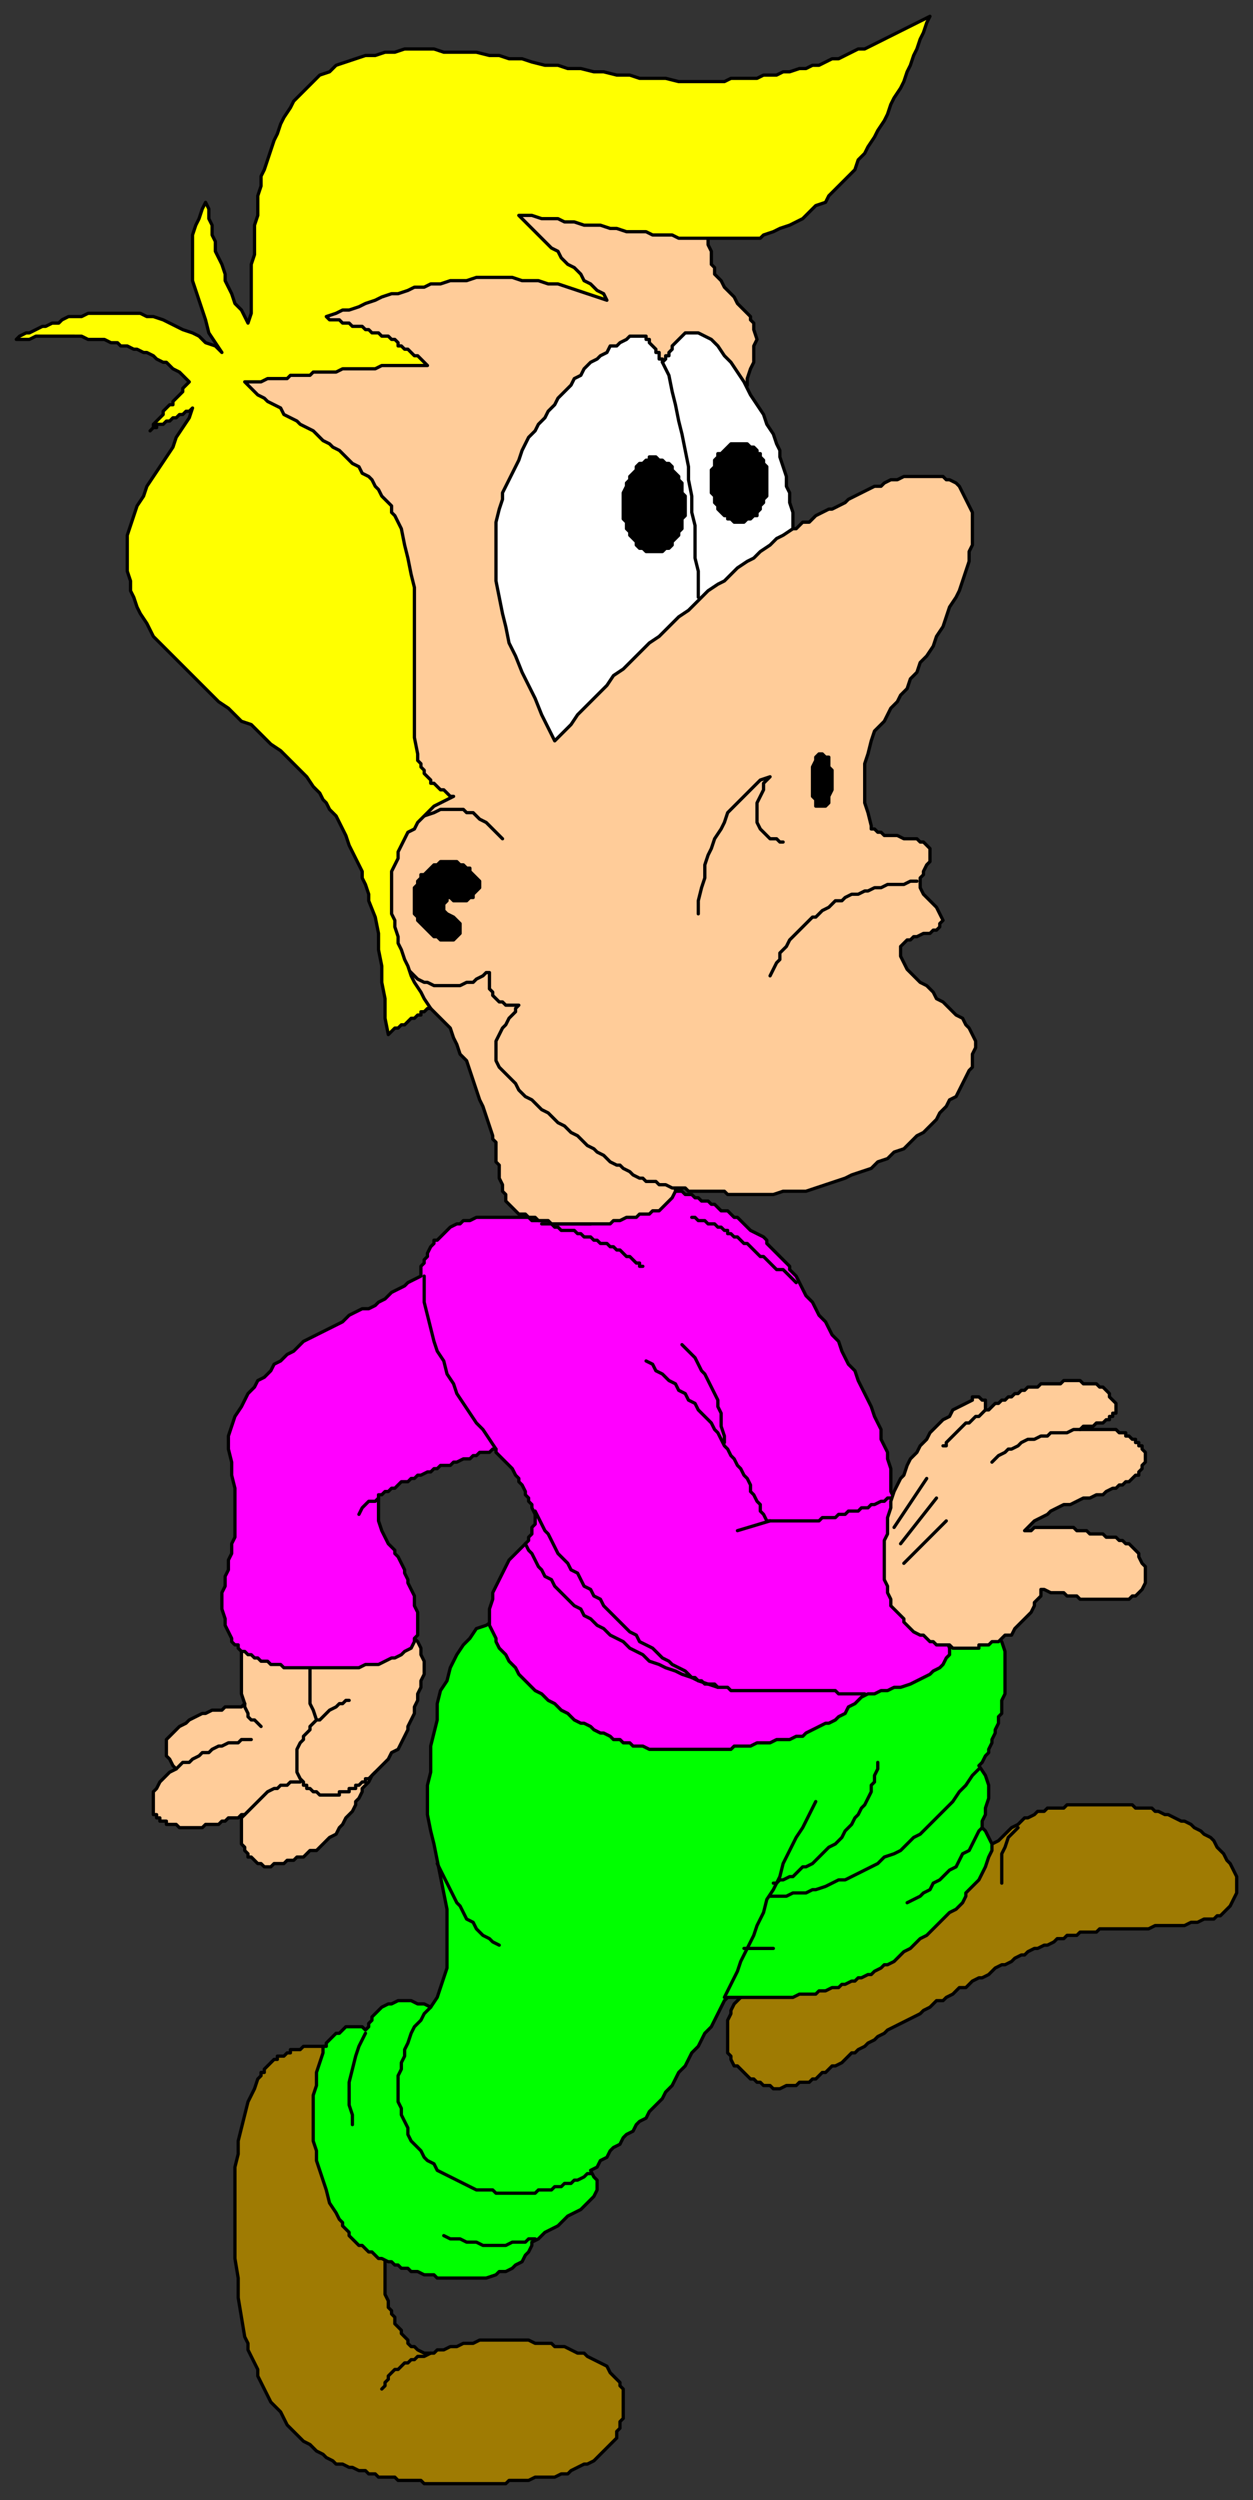
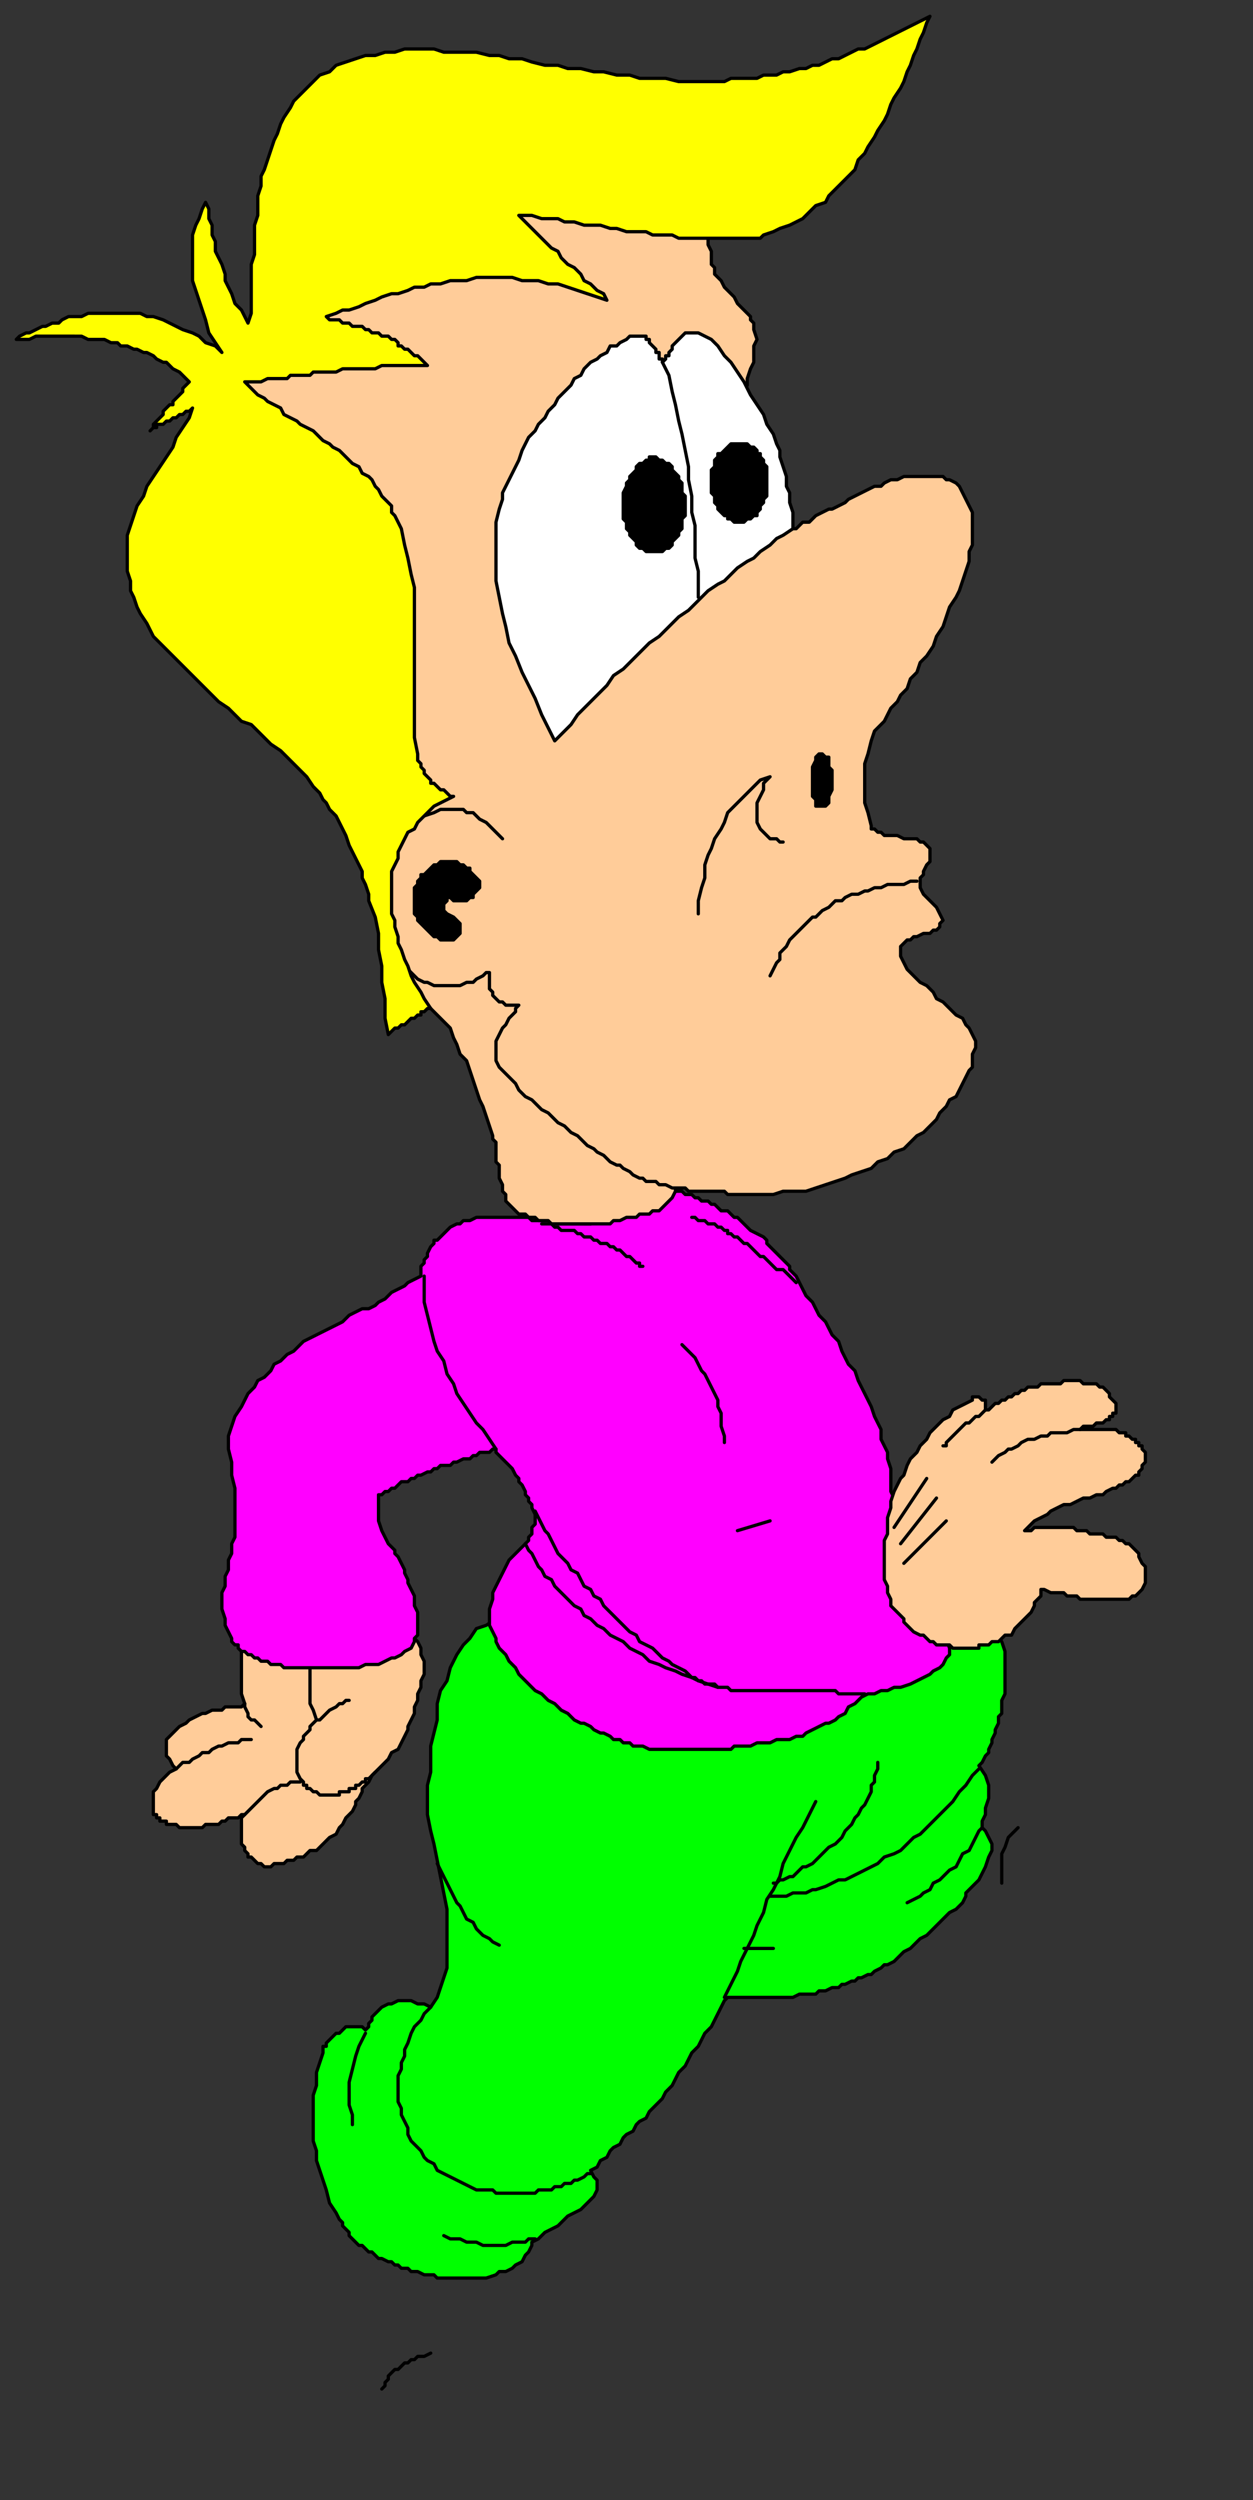
<svg xmlns="http://www.w3.org/2000/svg" fill-rule="evenodd" height="766" preserveAspectRatio="none" stroke-linecap="round" width="384">
  <rect width="100%" height="100%" fill="#333333" stroke="none" />
  <style>.pen0{stroke:#000;stroke-width:1;stroke-linejoin:round}.brush3{fill:#fc9}.brush5{fill:#000}</style>
-   <path class="pen0" d="M118 691v12l1 2v2l1 1v1l1 1v2l1 1 1 1v1l1 1 1 1v1l1 1h1l1 1 2 1h3l1-1h2l2-1h2l2-1h3l2-1h15l2 1h5l1 1h3l2 1 2 1h2l1 1 2 1 2 1 2 1 1 2 1 1 2 2v1l1 1v9l-1 1v2l-1 1v2l-1 1-1 1-1 1-1 1-1 1-2 2-2 1h-1l-2 1-2 1-1 1h-2l-2 1h-6l-2 1h-6l-1 1h-25l-1-1h-7l-1-1h-5l-1-1h-2l-1-1h-2l-2-1h-1l-2-1h-2l-1-1-2-1-1-1-2-1-1-1-1-1-2-1-1-1-1-1-2-2-1-1-1-2-1-2-2-2-1-1-1-2-1-2-1-2-1-2v-2l-1-2-1-2-1-2v-2l-1-2-1-6-1-6v-6l-1-6v-28l1-4v-4l1-4 1-4 1-4 2-4 1-3 1-1v-1h1v-1l1-1h0l1-1 1-1h1v-1h2l1-1h1v-1h3l1-1h8l1 1h0v1l16 62zm183-124h1l1-1 1-1 2-1 1-1 1-1 1-1 1-1 2-1 1-1 1-1h1l2-1 1-1h2l1-1h5l1-1h20l1 1h5l1 1h1l2 1h1l2 1 2 1h1l2 1 1 1 2 1 1 1 2 1 1 1 1 2 1 1 1 1 1 2 1 1 1 2 1 2v5l-1 2-1 2-1 1-2 2h-1l-1 1h-3l-2 1h-2l-2 1h-9l-2 1h-15l-1 1h-5l-1 1h-3l-1 1h-2l-1 1-2 1h-1l-2 1h-1l-2 1-1 1h-1l-2 1-1 1-2 1h-1l-2 1-1 1-1 1-2 1h-1l-2 1-1 1-1 1h-2l-1 1-1 1-2 1-1 1h-2l-1 1-1 1-2 1-1 1-2 1-2 1-2 1-2 1-2 1-1 1-2 1-1 1-2 1-1 1-2 1-1 1h-1l-1 1-1 1-1 1-2 1h-1l-1 1-1 1h-1l-1 1-1 1h-1l-1 1h-3l-1 1h-3l-2 1h-2l-1-1h-2l-1-1h-1l-1-1h-1l-1-1-1-1-1-1-1-1h-1l-1-2v-1l-1-1v-10l1-2v-1l1-2 1-1 1-1 1-1 1-1 1-1 71-42z" style="fill:#9f7b03" />
  <path class="pen0" style="fill:#0f0" d="M303 500h2l1 2 1 1 1 3v13l-1 2v4l-1 1v2l-1 2v1l-1 2v1l-1 2v1l-1 1-1 2-1 1 2 3 1 3v4l-1 3v2l-1 2v2l1 1 1 2 1 2v2l-1 2-1 3-1 2-1 2-1 1-1 1-1 1-1 1v1l-1 2-1 1-1 1-2 1-1 1-1 1-1 1-1 1-1 1-1 1-1 1-2 1-1 1-1 1-1 1-2 1-1 1-1 1-1 1-2 1h-1l-1 1-2 1-1 1h-1l-2 1h-1l-1 1h-1l-2 1h-1l-1 1h-2l-2 1h-2l-1 1h-5l-2 1h-20l-1 1-1 2-1 2-1 2-1 2-2 2-1 2-1 2-2 2-1 2-1 2-2 2-1 2-1 2-2 2-1 2-1 1-2 2-1 1-1 2-2 1-1 1-1 2-2 1-1 1-1 2-2 1-1 1-1 2-2 1-1 2-2 1 1 2 1 1v3l-1 2-1 1-1 1-2 2-2 1-2 1-2 2-1 1-2 1-2 1-2 2-2 1v1l-1 2-1 1-1 2-2 1-1 1-2 1h-2l-1 1-3 1h-15l-1-1h-3l-2-1h-2l-1-1h-2l-1-1h-1l-1-1h-1l-2-1h-1l-1-1-1-1h-1l-1-1-1-1h-1l-1-1-1-1-1-1v-1l-1-1-1-1v-1l-1-1-1-2-2-3-1-4-1-3-1-3-1-3v-3l-1-3v-14l1-3v-4l1-3 1-3v-2h1v-1l1-1 1-1 1-1h1l1-1 1-1h5l1 1 1-1v-1l1-1v-1l1-1 1-1 1-1 2-1h1l2-1h4l2 1h2l2 1 2-3 1-3 1-3 1-3v-18l-1-5-1-5-1-5-1-5-1-4-1-5v-9l1-4v-8l1-4 1-4v-5l1-4 2-3 1-4 2-4 2-3 2-2 2-3 3-1 3-2 151 4z" />
  <path class="pen0 brush3" d="m125 500 1 1 1 1 1 1 1 2v2l1 2v4l-1 2v2l-1 2v2l-1 2v2l-1 2-1 2v1l-1 2-1 2-1 2-2 1-1 2-1 1-2 2-1 1-1 1-1 2-1 1-1 1v1l-1 2-1 1v1l-1 2-1 1-1 1-1 2-1 1-1 2-2 1-1 1-1 1-1 1-1 1h-2l-1 1-1 1h-2l-1 1h-2l-1 1h-3l-1 1h-2l-1-1h-1 0l-1-1-1-1h-1v-1l-1-1v-1l-1-1v-8l1-1h-1l-1 1h-3l-1 1h-1l-1 1h-4l-1 1h-7l-1-1h0-3v-1h-2v-1h-1v-1h-1v-7l1-1 1-2 1-1 2-2 2-1-1-1-1-2-1-1v-5l1-1 2-2 1-1 2-1 1-1 2-1 2-1h1l2-1h3l1-1h5l1-1-1-3v-13l1-3 2-2h2l46-1z" />
  <path class="pen0" fill="none" d="m54 542 1-1 1-1h2l1-1 2-1 1-1h2l1-1 2-1h1l2-1h3l1-1h3m-2 23 1-1 1-1 1-1 1-1 1-1 1-1 1-1 2-1h1l1-1h2l1-1h3m15-25h-1l-1 1h-1l-1 1-2 1h0l-1 1-1 1-1 1h-1l-1 1-1 1v1l-1 1-1 1v1l-1 1-1 2v7l1 2 1 1v1h1v1h1l1 1h1l1 1h6v-1h3v-1h2v-1h1l1-1h1v-1h1l1-1 1-1m-19-34-1 2v11l1 2 1 3m-22-5v1l1 2v1l1 1h1l1 1 1 1h0" />
  <path class="pen0" style="fill:#f0f" d="M179 375h2l3-1h2l2-1 1-1 2-1 1-1 1-2 2-1 1-1h2l1-1h10l1 1h2l1 1h1l1 1h2l1 1h1l1 1 1 1h2l1 1 1 1h1l1 1 1 1 1 1 1 1 2 1h0l2 1 1 1v1l1 1 1 1 1 1 1 1 1 1 1 1 1 1v1l2 2 1 2 1 2 1 2 2 2 1 2 1 2 2 2 1 2 1 2 2 2 1 3 1 2 1 2 2 2 1 3 1 2 1 2 1 2 1 2 1 3 1 2 1 2v3l1 2 1 2v2l1 3v7l1 2 17 46v2l-1 1-1 2-1 1-2 1-1 1-2 1-2 1-2 1-3 1h-2l-2 1h-2l-2 1h-2l-2 1-1 1-1 1-2 1-1 2-2 1-1 1-2 1h-1l-2 1-2 1-2 1-1 1h-2l-2 1h-4l-2 1h-4l-2 1h-5l-1 1h-25l-2-1h-3l-1-1h-2l-1-1h-2l-1-1-2-1h-1l-2-1-1-1-2-1h-1l-2-1-1-1-1-1-2-1-1-1-1-1-2-1-1-1-1-1-2-1-1-1-1-1-1-1-1-1-1-1-1-2-1-1-1-1-1-2-1-1-1-1-1-2v-1l-1-2-1-2v-5l1-3v-2l1-2 1-2 1-2 1-2 1-2 1-1 2-2 1-1 1-1 1-1v-1l1-1v-2l1-1h0v-3l-1-2v-1l-1-1v-1l-1-1v-1l-1-2-1-1v-1l-1-1-1-2-1-1-1-1-1-1-1-1-1-1v-1h-1l-1 1h-3l-1 1h-1l-1 1h-2l-2 1h-1l-1 1h-3l-1 1h-1l-1 1h-1l-2 1h-1l-1 1h-1l-1 1h-2l-1 1-1 1h-1l-1 1h-1l-1 1h-1v8l1 3 1 2 1 2 2 2v1l1 1 1 2 1 2v1l1 2v1l1 2 1 2v3l1 2v7l-1 1v1l-1 2-2 1-1 1-2 1h-1l-2 1-2 1h-4l-2 1H87l-1-1h-3l-1-1h-2 0l-1-1h-1l-1-1h-1l-1-1h-1l-1-1v-1h-1l-1-1v-1l-1-2-1-2v-2l-1-3v-5l1-2v-3l1-2v-3l1-2v-3l1-2v-15l-1-4v-4l-1-4v-4l1-3 1-3 2-3 1-2 1-2 2-2 1-2 2-1 2-2 1-2 2-1 2-2 2-1 1-1 2-2 2-1 2-1 2-1 2-1 2-1 2-1 2-2 2-1 2-1h2l2-1 1-1 2-1 2-2 2-1 2-1 1-1 2-1 2-1v-3l1-1v-1l1-1v-1l1-2 1-1v-1h1l1-1 1-1 1-1 1-1 2-1h1l1-1h2l2-1h16l1 1h5l2 1h9z" />
-   <path class="pen0" fill="none" d="m110 464 1-2 1-1 1-1h2l1-1h0m82-42 2 1 1 2 2 1 2 2 2 1 1 2 2 1 1 2 2 1 1 2 1 1 2 2 1 1 1 2 1 1 1 2 1 2 1 1 1 2 1 1 1 2 1 1 1 2 1 1 1 2v2l1 1 1 2 1 1v2l1 1 1 2h16l1-1h4l1-1h2l1-1h3l1-1h2l1-1h1l2-1h1l1-1h2l1-1" />
  <path class="pen0" fill="none" d="m209 412 1 1 2 2 1 1 1 2 1 2 1 1 1 2 1 2 1 2 1 2v2l1 2v4l1 3v2m14 24-10 3m-96-78v8l1 4 1 4 1 4 1 3 2 3 1 4 2 3 1 3 2 3 2 3 2 3 2 2 2 3 2 3m12 19 1 2 1 2 1 2 1 1 1 2 1 2 1 2 1 1 2 2 1 2 2 1 1 2 1 2 2 1 1 2 2 1 1 2 2 2 1 1 2 2 1 1 2 2 2 1 1 2 2 1 2 1 1 1 2 2 2 1 1 1 2 1 2 1 1 1 1 1h1l1 1h1l1 1h3l1 1h3l1 1h32l1 1h8m-99-144h3l1 1h1l1 1h4l1 1h1l1 1h2l1 1h1l1 1h2l1 1h1l1 1h1l1 1h0l1 1h1l1 1 1 1h1v1h1" />
  <path class="pen0" fill="none" d="m161 473 1 2 1 1 1 2 1 2 1 1 1 2 2 1 1 2 1 1 2 2 1 1 2 2 2 1 1 2 2 1 2 2 2 1 2 2 2 1 2 1 2 2 2 1 2 1 2 2 3 1 2 1 3 1 2 1 3 1 2 1 3 1 3 1m-8-144h1l1 1h2l1 1h2l1 1h1l1 1h1v1h1l1 1h1l1 1 1 1h1l1 1 1 1 1 1 1 1h1l1 1 1 1 1 1 1 1h2l1 1 1 1 1 1 1 1" />
  <path class="pen0 brush3" d="m274 457 1-2 1-2 1-1 1-3 1-2 2-2 1-2 2-2 1-2 2-2 2-2 2-1 1-2 2-1 2-1 2-1v-1h2l1 1h1v3h1l1-1 1-1h1l1-1h1l1-1h1l1-1h1l1-1h1l1-1h3l1-1h6l1-1h5l1 1h4l1 1h1l1 1 1 1v1l1 1 1 1v3h-1v1h0-1v1h-1 0l-1 1h0-2l-1 1h-3l-1 1h11l1 1h2v1h1l1 1h1v1h1v1h1v1l1 1h0v1h0v2h0l-1 1v1h0l-1 1v1h-1l-1 1h0l-1 1h-1 0l-1 1h-1l-1 1h-1l-2 1-1 1h-2l-2 1h-2l-2 1-2 1h-2l-2 1-2 1-1 1-2 1-2 1-1 1-2 2h2l1-1h12l1 1h3l1 1h4l1 1h3l1 1h1l1 1h1l1 1 1 1 1 1v1l1 2 1 1v5l-1 2-1 1-1 1h0-1l-1 1h-2 0-6 0-7l-1-1h-3l-1-1h-4l-2-1h-1v2l-1 1-1 1v1l-1 2-1 1-1 1-1 1-1 1-1 1-1 2h-2l-1 1-1 1h-2l-1 1h0-3v1h-5 0-3 0l-1-1h-4l-1-1h-1l-1-1-1-1h-1l-2-1-1-1-1-1-1-1v-1l-1-1-1-1-1-1-1-1v-2l-1-2v-2l-1-2v-12l1-2v-5l1-3v-2l1-3z" />
  <path class="pen0" fill="none" d="m302 432-1 1-1 1h-1l-1 1-1 1h-1l-1 1-1 1h0l-1 1-1 1h0l-1 1-1 1v1h-1m42-5h-2l-2 1h-5l-1 1h-2l-2 1h-2l-2 1-1 1-2 1h-1l-1 1-2 1-1 1-1 1m-17 11-11 14m8-20-10 15m16-2-13 13M132 615l-2 2-1 2-2 2-1 2-1 3-1 2v2l-1 2v2l-1 2v8l1 2v2l1 2 1 2v2l1 2 1 1 2 2 1 2 1 1 2 1 1 2 2 1 2 1 2 1 2 1 2 1 2 1h5l1 1h12l1-1h4l1-1h2l1-1h2l1-1h1l2-1 1-1h1m-69-43-2 4-1 3-1 4-1 4v7l1 3v3m28 34 2 1h3l2 1h3l2 1h7l2-1h4l1-1h2m58-74 2-4 2-4 1-3 2-4 2-4 1-3 2-4 1-4 2-3 2-4 1-4 2-4 2-4 2-3 2-4 2-4" />
  <path class="pen0" fill="none" d="m300 542-2 2-2 3-2 2-2 3-2 2-2 2-2 2-2 2-2 2-2 1-2 2-2 2-2 1-3 1-2 2-2 1-2 1-2 1-2 1-2 1h-2l-2 1-2 1-3 1h-1l-2 1h-4l-2 1h-5m65-21-1 1-1 2-1 2-1 2-2 1-1 2-1 2-2 1-2 2-1 1-2 1-1 2-2 1-1 1-2 1-2 1m-41 14h-9m41-57v2l-1 2v2l-1 1v2l-1 2-1 2-1 1-1 2-1 1-1 2-1 1-1 1-1 2-1 1-1 1-2 1-1 1-1 1-1 1-1 1-1 1-2 1h-1l-1 1-1 1-1 1h-1l-2 1h-1l-1 1h-1m-103-6 1 2 1 2 1 2 1 2 1 2 1 2 1 1 1 2 1 2 2 1 1 2 1 1 1 1 2 1 1 1 2 1m-36 136 1-1v-1l1-1v-1l1-1 1-1h1l1-1 1-1h1l1-1h1l1-1h2l2-1m180-161-2 2-1 1-1 3-1 2v9" />
  <path class="pen0 brush3" d="m159 372-1-1-1-1-1-1-1-1v-2l-1-1v-2l-1-2v-4l-1-1v-6l-1-1v-1l-1-3-1-3-1-3-1-2-1-3-1-3-1-3-1-3-2-2-1-3-1-2-1-3-2-2-1-1-2-2-1-1-1-1h-1v-1h-1l-1-1h-1l-1-1h0-1l-1-1h0l-1-1v-1h0l-1-1v-2h0l1-1h0v-1l1-1h0l1-1h0l1-1h1v-1h2v-1h5l1-1h3l1-1h3l1-1h4l1-1h15l1 1h2l1 1h1l1 1 1 1 1 1 2 2 2 2 1 2 2 2 1 2 2 2 1 1 2 3 1 2 1 2 2 2 1 2 1 2 1 3 1 2 1 2 1 2 1 3 1 2 1 2 1 3 1 2 1 2 1 3 1 2 1 2 1 3 1 2v2l1 3 1 2v4l-1 2-1 1-1 1-1 1-1 1h-2l-1 1h-3l-1 1h-3l-2 1h-2l-1 1h-18l-1-1h-3l-1-1h-2l-1-1h-2z" />
  <path class="pen0 brush3" d="M217 70v5l1 2v4l1 1v2l1 1 1 1 1 2h0l1 1 1 1 1 1 1 2 1 1 1 1 1 1 1 1v1l1 1v2l1 3-1 2v5l-1 2-1 3v2l-1 3-1 2-1 2v3l-1 2v3l-1 2v2l1 3v2l1 1v2l1 2 1 2 1 2 1 1 1 2 1 1 1 2 2 1 1 1 2 1 1 1 2 1h3l1-1 1-1h2l1-1 1-1 2-1 2-1h1l2-1 2-1 1-1 2-1 2-1 2-1 2-1h2l1-1 2-1h2l2-1h12l1 1h1l2 1 1 1 1 2 1 2 1 2 1 2v10l-1 2v3l-1 3-1 3-1 3-1 2-2 3-1 3-1 3-2 3-1 3-2 3-2 2-1 3-2 2-1 3-2 2-1 2-2 2-1 2-1 2-1 1-1 1-1 1-1 3-1 4-1 3v12l1 3 1 4v1h1l1 1h1l1 1h4l2 1h4l1 1h1l1 1 1 1v4l-1 1-1 2v1l-1 1v3l1 2 1 1 1 1 1 1 1 1 1 2 1 2-1 1v1l-1 1h-1l-1 1h-2l-2 1h-1l-1 1h-1l-1 1-1 1v3l1 2 1 2 2 2 2 2 2 1 2 2 1 2 2 1 2 2 2 2 2 1 1 2 1 1 1 2 1 2v2l-1 2v4l-1 1-1 2-1 2-1 2-1 2-2 1-1 2-2 2-1 2-2 2-2 2-2 1-2 2-2 2-3 1-2 2-3 1-2 2-3 1-3 1-2 1-3 1-3 1-3 1-3 1h-7l-3 1h-14l-1-1h-11l-1-1h-4l-2-1h-2l-1-1h-3l-1-1h-1 0l-2-1-1-1-2-1-1-1h-1l-2-1-1-1-1-1-2-1-1-1-2-1-1-1-1-1-1-1-2-1-1-1-1-1-2-1-1-1-1-1-1-1-2-1-1-1-1-1-1-1-2-1-1-1-1-1-1-2-1-1-1-1-1-1-2-2-1-2v-6l1-2 1-2 1-1 1-2 1-1 1-1v-1l1-1h0-4l-1-1h-1l-1-1-1-1v-1l-1-1v-3h0v-2h0-1l-1 1-2 1-1 1h-2l-2 1h-8l-2-1h-1l-2-1-1-1-1-1-1-1-6-12-49-152 2-25 69-59 76 21z" />
  <path class="pen0" style="fill:#fff" d="m170 227-2-4-2-4-2-5-2-4-2-4-2-5-2-4-1-5-1-4-1-5-1-5v-18l1-4 1-3v-2l1-2 1-2 1-2 1-2 1-2 1-3 1-2 1-2 2-2 1-2 2-2 1-2 2-2 1-2 2-2 2-2 1-2 2-1 1-2 2-2 2-1 1-1 2-1 1-2h2l1-1 2-1 1-1h5v1h1v1l1 1h0l1 1v1h1v2h1v1l1-1v-1h1v-1l1-1v-1l1-1h0l1-1 1-1h0l1-1h4l2 1 2 1 2 2 2 3 2 2 2 3 2 3 2 4 2 3 2 3 1 3 2 3 1 3 1 2v2l1 3 1 3v3l1 2v3l1 3v5l-3 2-2 1-2 2-3 2-2 2-2 1-3 2-2 2-2 2-2 1-3 2-2 2-2 2-2 2-3 2-2 2-2 2-2 2-3 2-2 2-2 2-2 2-2 2-3 2-2 3-2 2-2 2-3 3-2 2-2 3-2 2-3 3z" />
  <path class="pen0" fill="none" d="m203 111 2 4 1 5 1 4 1 5 1 4 1 5 1 5v4l1 5v5l1 4v10l1 4v8" />
  <path class="pen0 brush5" d="M200 169h3l1-1h1l1-1v-1l1-1 1-1v-1l1-1v-3l1-1v-6l-1-1v-3l-1-1v-1l-1-1-1-1v-1l-1-1h-1l-1-1h-1l-1-1h-2v1h-1l-1 1h-1l-1 1v1l-1 1-1 1v1l-1 1v1l-1 2v8l1 1v2l1 1v1l1 1 1 1v1l1 1h1l1 1h2zm27-9h1l1-1h1l1-1h1v-1l1-1v-1l1-1v-1l1-1v-9l-1-1v-1l-1-1v-1h-1v-1l-1-1h-1l-1-1h-1 0-4l-1 1h0l-1 1-1 1h-1v1l-1 1v2l-1 1v7l1 1v2l1 1v1l1 1 1 1h1v1h1l1 1h2z" />
  <path class="pen0" fill="none" d="M214 280v-4l1-4 1-3v-4l1-3 1-2 1-3 2-3 1-2 1-3 2-2 2-2 2-2 2-2 2-2 3-1-2 2v2l-1 2-1 2v6l1 2 1 1h0l1 1 1 1h2l1 1h1m-110-8 3-1 2-1h7l1 1h2l1 1 1 1 2 1 1 1 1 1 1 1 1 1 1 1" />
  <path class="pen0 brush5" d="M147 270v2h0l-1 1-1 1v1h-1l-1 1h-4l-1-1h-1v1l-1 1v2l1 1h0l2 1 1 1 1 1v2h0v1l-1 1-1 1h-4 0l-1-1h-1l-1-1-1-1h0l-1-1-1-1h0l-1-1v-1l-1-1v-7h0v-1l1-1v-1l1-1v-1h1l1-1 1-1h0l1-1h1l1-1h5l1 1h1l1 1h1v1l1 1h0l1 1h0l1 1zm105-39h0l1 1h1v3l1 1v6l-1 2v2l-1 1h-1 0-2v-2l-1-1v-9l1-2v-1h0l1-1h1z" />
  <path class="pen0" fill="none" d="m236 299 1-2 1-2 1-1v-2l1-1 1-1 1-2 1-1 1-1 1-1 1-1 1-1 2-2h1l1-1 1-1 2-1 1-1 1-1h2l1-1 2-1h2l2-1h1l2-1h2l2-1h5l2-1h2" />
  <path class="pen0" style="fill:#ff0" d="m76 99 1-3V81l1-3v-9l1-3v-6l1-3v-3l1-2 1-3 1-3 1-3 1-2 1-3 1-2 2-3 1-2 2-2 2-2 2-2 2-2 3-1 2-2 3-1 3-1 3-1h3l3-1h3l3-1h9l3 1h10l4 1h3l3 1h4l3 1 4 1h4l3 1h4l4 1h3l4 1h4l3 1h8l4 1h14l2-1h8l2-1h4l2-1h2l3-1h2l2-1h2l2-1 2-1h2l2-1 2-1 2-1h2l2-1 2-1 2-1 2-1 2-1 2-1 2-1 2-1 2-1 2-1-1 2-1 3-1 2-1 3-1 2-1 3-1 2-1 3-1 2-2 3-1 2-1 3-1 2-2 3-1 2-2 3-1 2-2 2-1 3-2 2-2 2-2 2-2 2-1 2-3 1-2 2-2 2-2 1-2 1-3 1-2 1-3 1-1 1h-25l-2-1h-6l-2-1h-6l-3-1h-2l-3-1h-5l-3-1h-3l-2-1h-5l-3-1h-4l1 1 2 2 2 2 1 1 2 2 2 2 2 1 1 2 2 2 2 1 2 2 1 2 2 1 2 2 2 1 1 2-3-1-3-1-3-1-3-1-3-1h-3l-3-1h-5l-3-1h-11l-3 1h-5l-3 1h-3l-2 1h-3l-2 1-3 1h-2l-3 1-2 1-3 1-2 1-3 1h-2l-2 1-3 1 1 1h3l1 1h2l1 1h3l1 1h1l1 1h2l1 1h2l1 1h1l1 1v1h1l1 1h1l1 1 1 1h1l1 1 1 1 1 1h-14l-2 1h-10l-2 1h-7l-1 1h-6l-1 1h-6l-2 1h-5l1 1 2 2 1 1 2 1 1 1 2 1 2 1 1 2 2 1 2 1 1 1 2 1 2 1 1 1 2 2 2 1 1 1 2 1 1 1 2 2 1 1 2 1 1 2 2 1 1 1 1 2 1 1 1 2 1 1 2 2v2l1 1 2 4 1 5 1 4 1 5 1 4v46l1 5v2l1 1v1l1 1v1l1 1 1 1v1h1l1 1 1 1h1l1 1 1 1h1l-2 1-2 1-2 1-2 2-1 1-2 2-1 2-2 1-1 2-1 2-1 2v2l-1 2-1 2v13l1 2v2l1 3v2l1 2 1 3 1 2 1 3 1 2 2 3 1 2 2 3h-1l-1 1h-1v1h-1l-1 1h-1l-1 1h0l-1 1h-1l-1 1h-1l-1 1h0l-1 1-1-5v-6l-1-5v-5l-1-5v-5l-1-5-2-5v-2l-1-3-1-2v-2l-1-2-1-2-1-2-1-2-1-3-1-2-1-2-1-2-2-2-1-2-1-1-1-2-2-2-2-3-2-2-2-2-2-2-2-2-3-2-2-2-2-2-2-2-3-1-2-2-2-2-3-2-2-2-2-2-2-2-2-2-2-2-2-2-2-2-2-2-2-2-2-2-1-2-1-2-2-3-1-2-1-3-1-2v-3l-1-3v-11l1-3 1-3 1-3 2-3 1-3 2-3 2-3 2-3 2-3 1-3 2-3 2-3 1-3-1 1h-1 0l-1 1h-1l-1 1h-1 0l-1 1h-1l-1 1h-2v1h-1l-1 1 1-1v-1l1-1 1-1 1-1v-1l1-1 1-1h1v-1l1-1 1-1 1-1v-1l1-1 1-1-1-1-1-1-1-1-2-1-1-1-1-1h-1l-2-1-1-1-2-1h-1l-2-1h-1l-2-1h-2l-1-1h-2l-2-1h-5l-2-1H11l-2 1H5l1-1 2-1h1l2-1 2-1h1l2-1h2l1-1 2-1h4l2-1h16l2 1h2l3 1 2 1 2 1 2 1 3 1 2 1 2 2 3 1 2 2-2-3-2-3-1-4-1-3-1-3-1-3-1-3V72l1-3 1-2 1-3 1-2 1 2v3l1 2v3l1 2v3l1 2 1 2 1 3v2l1 2 1 2 1 3 2 2 1 2 1 2z" />
</svg>